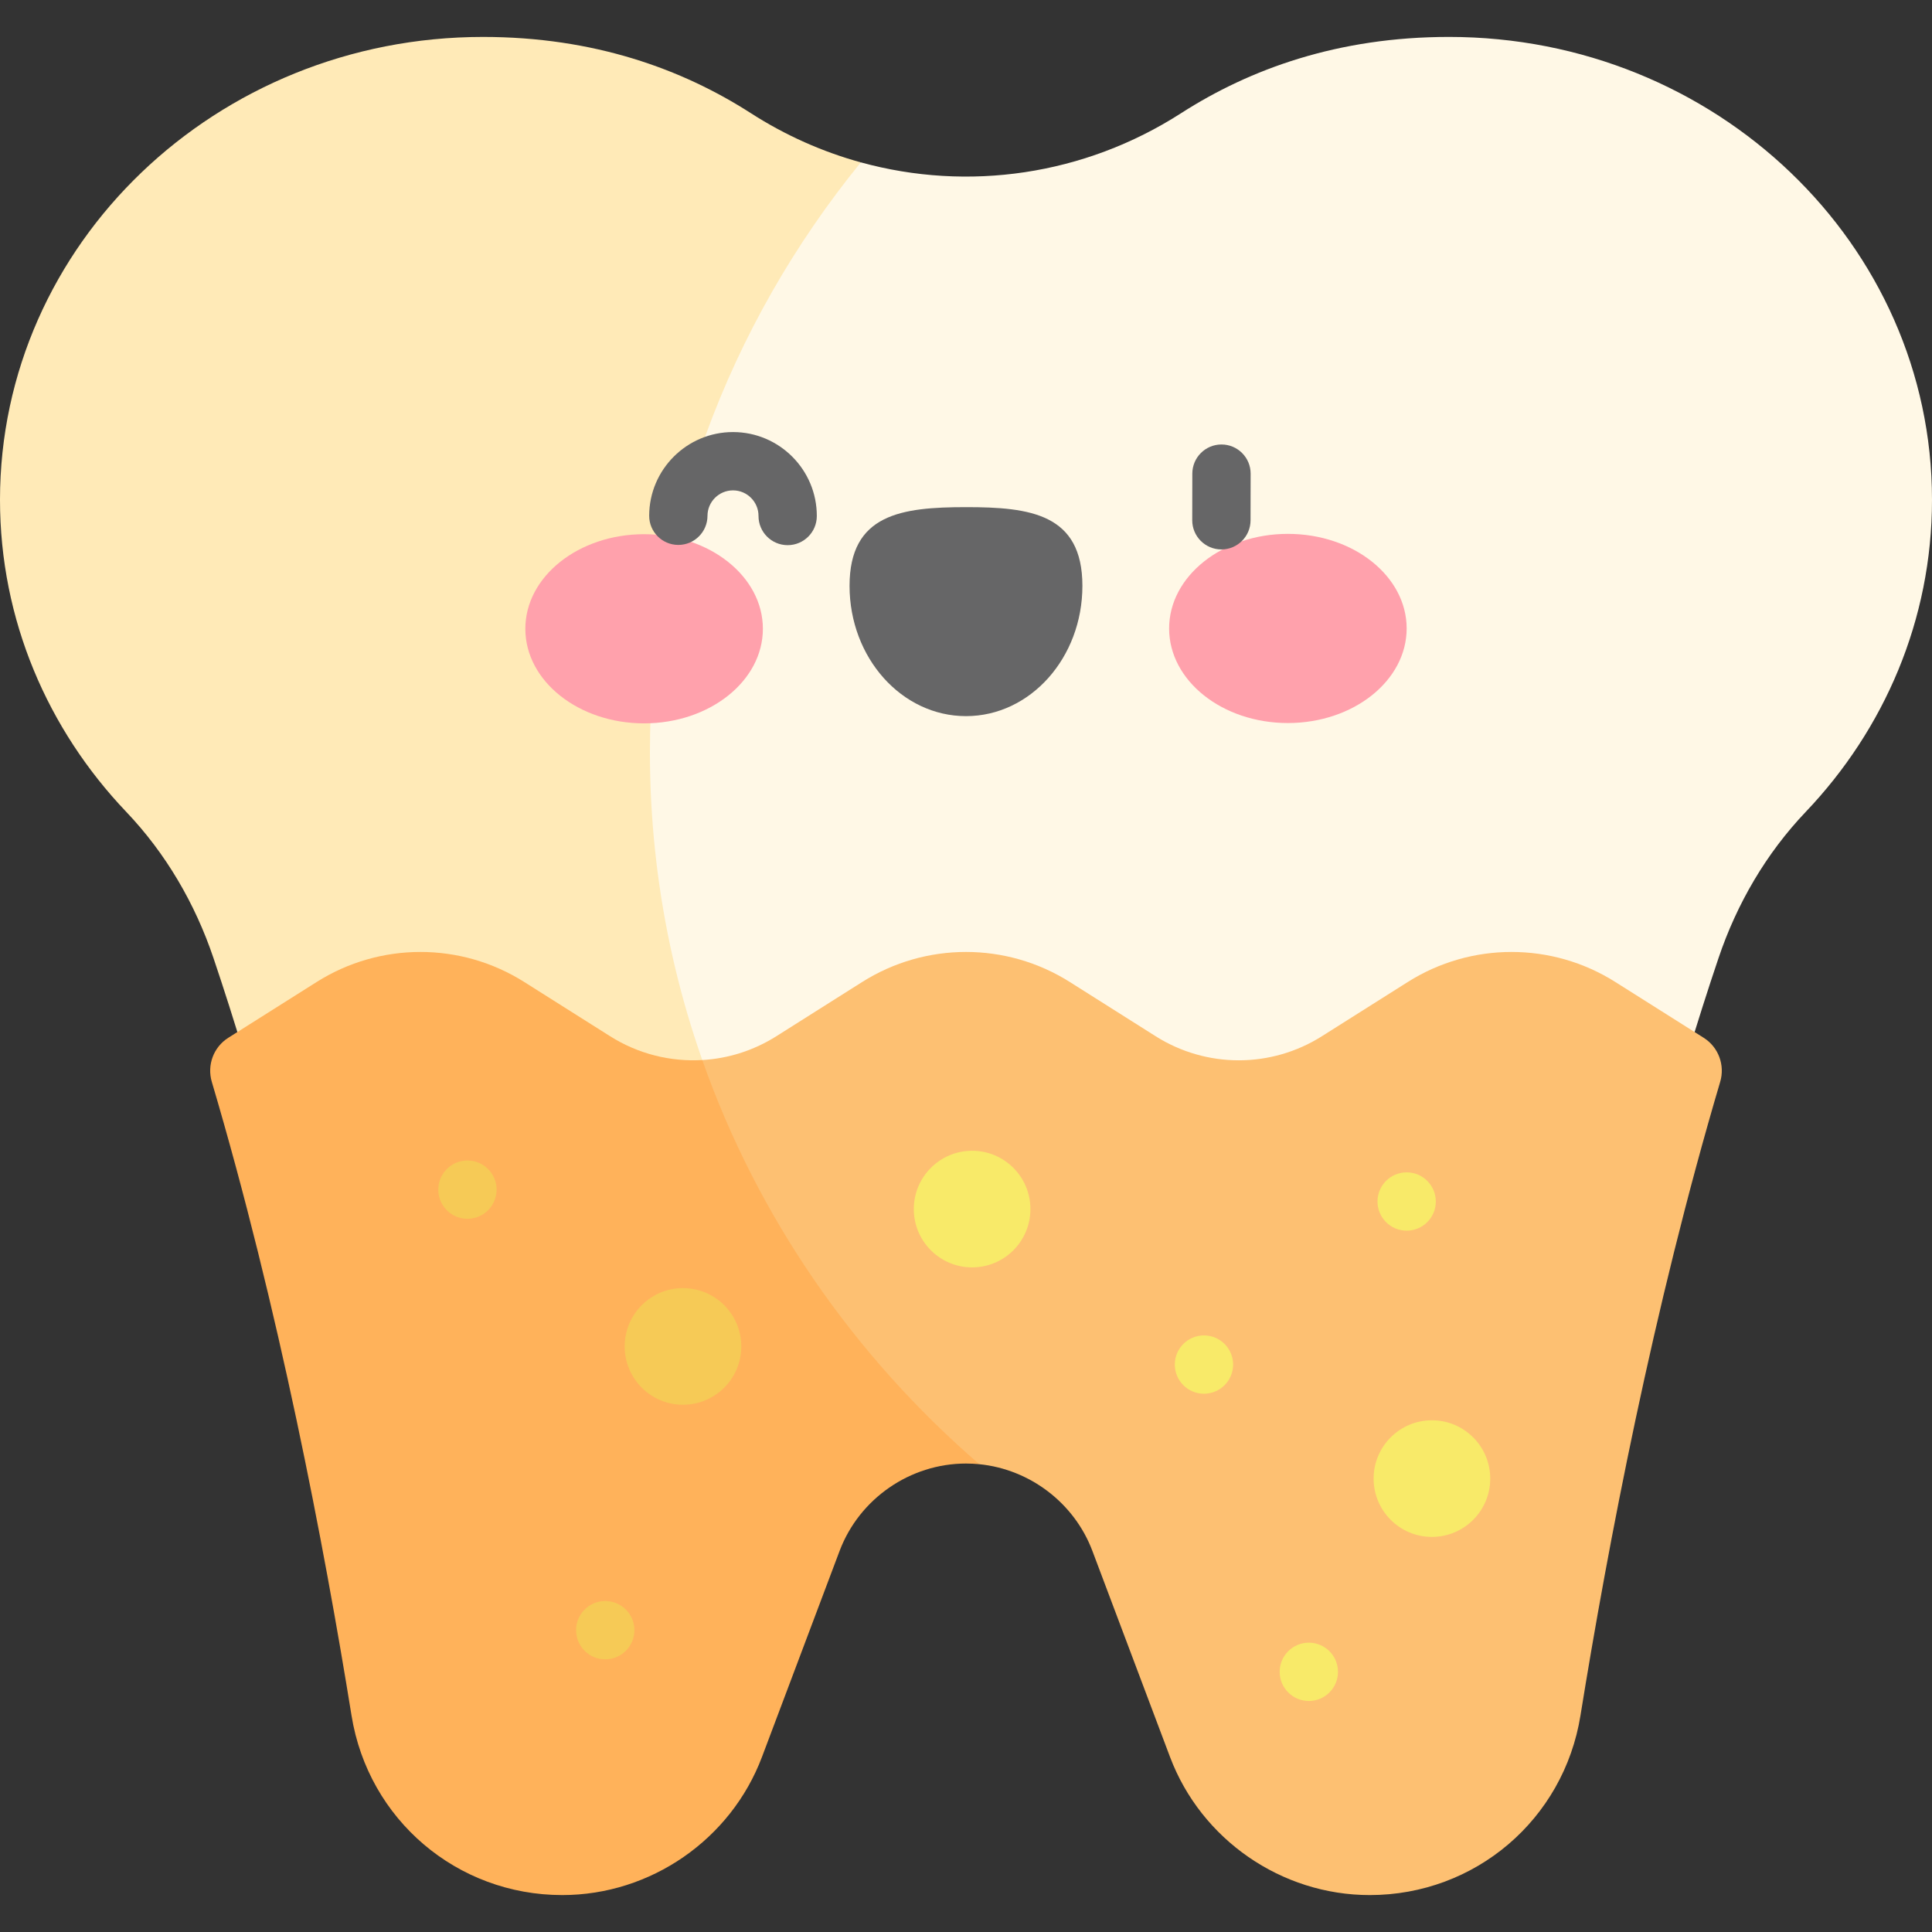
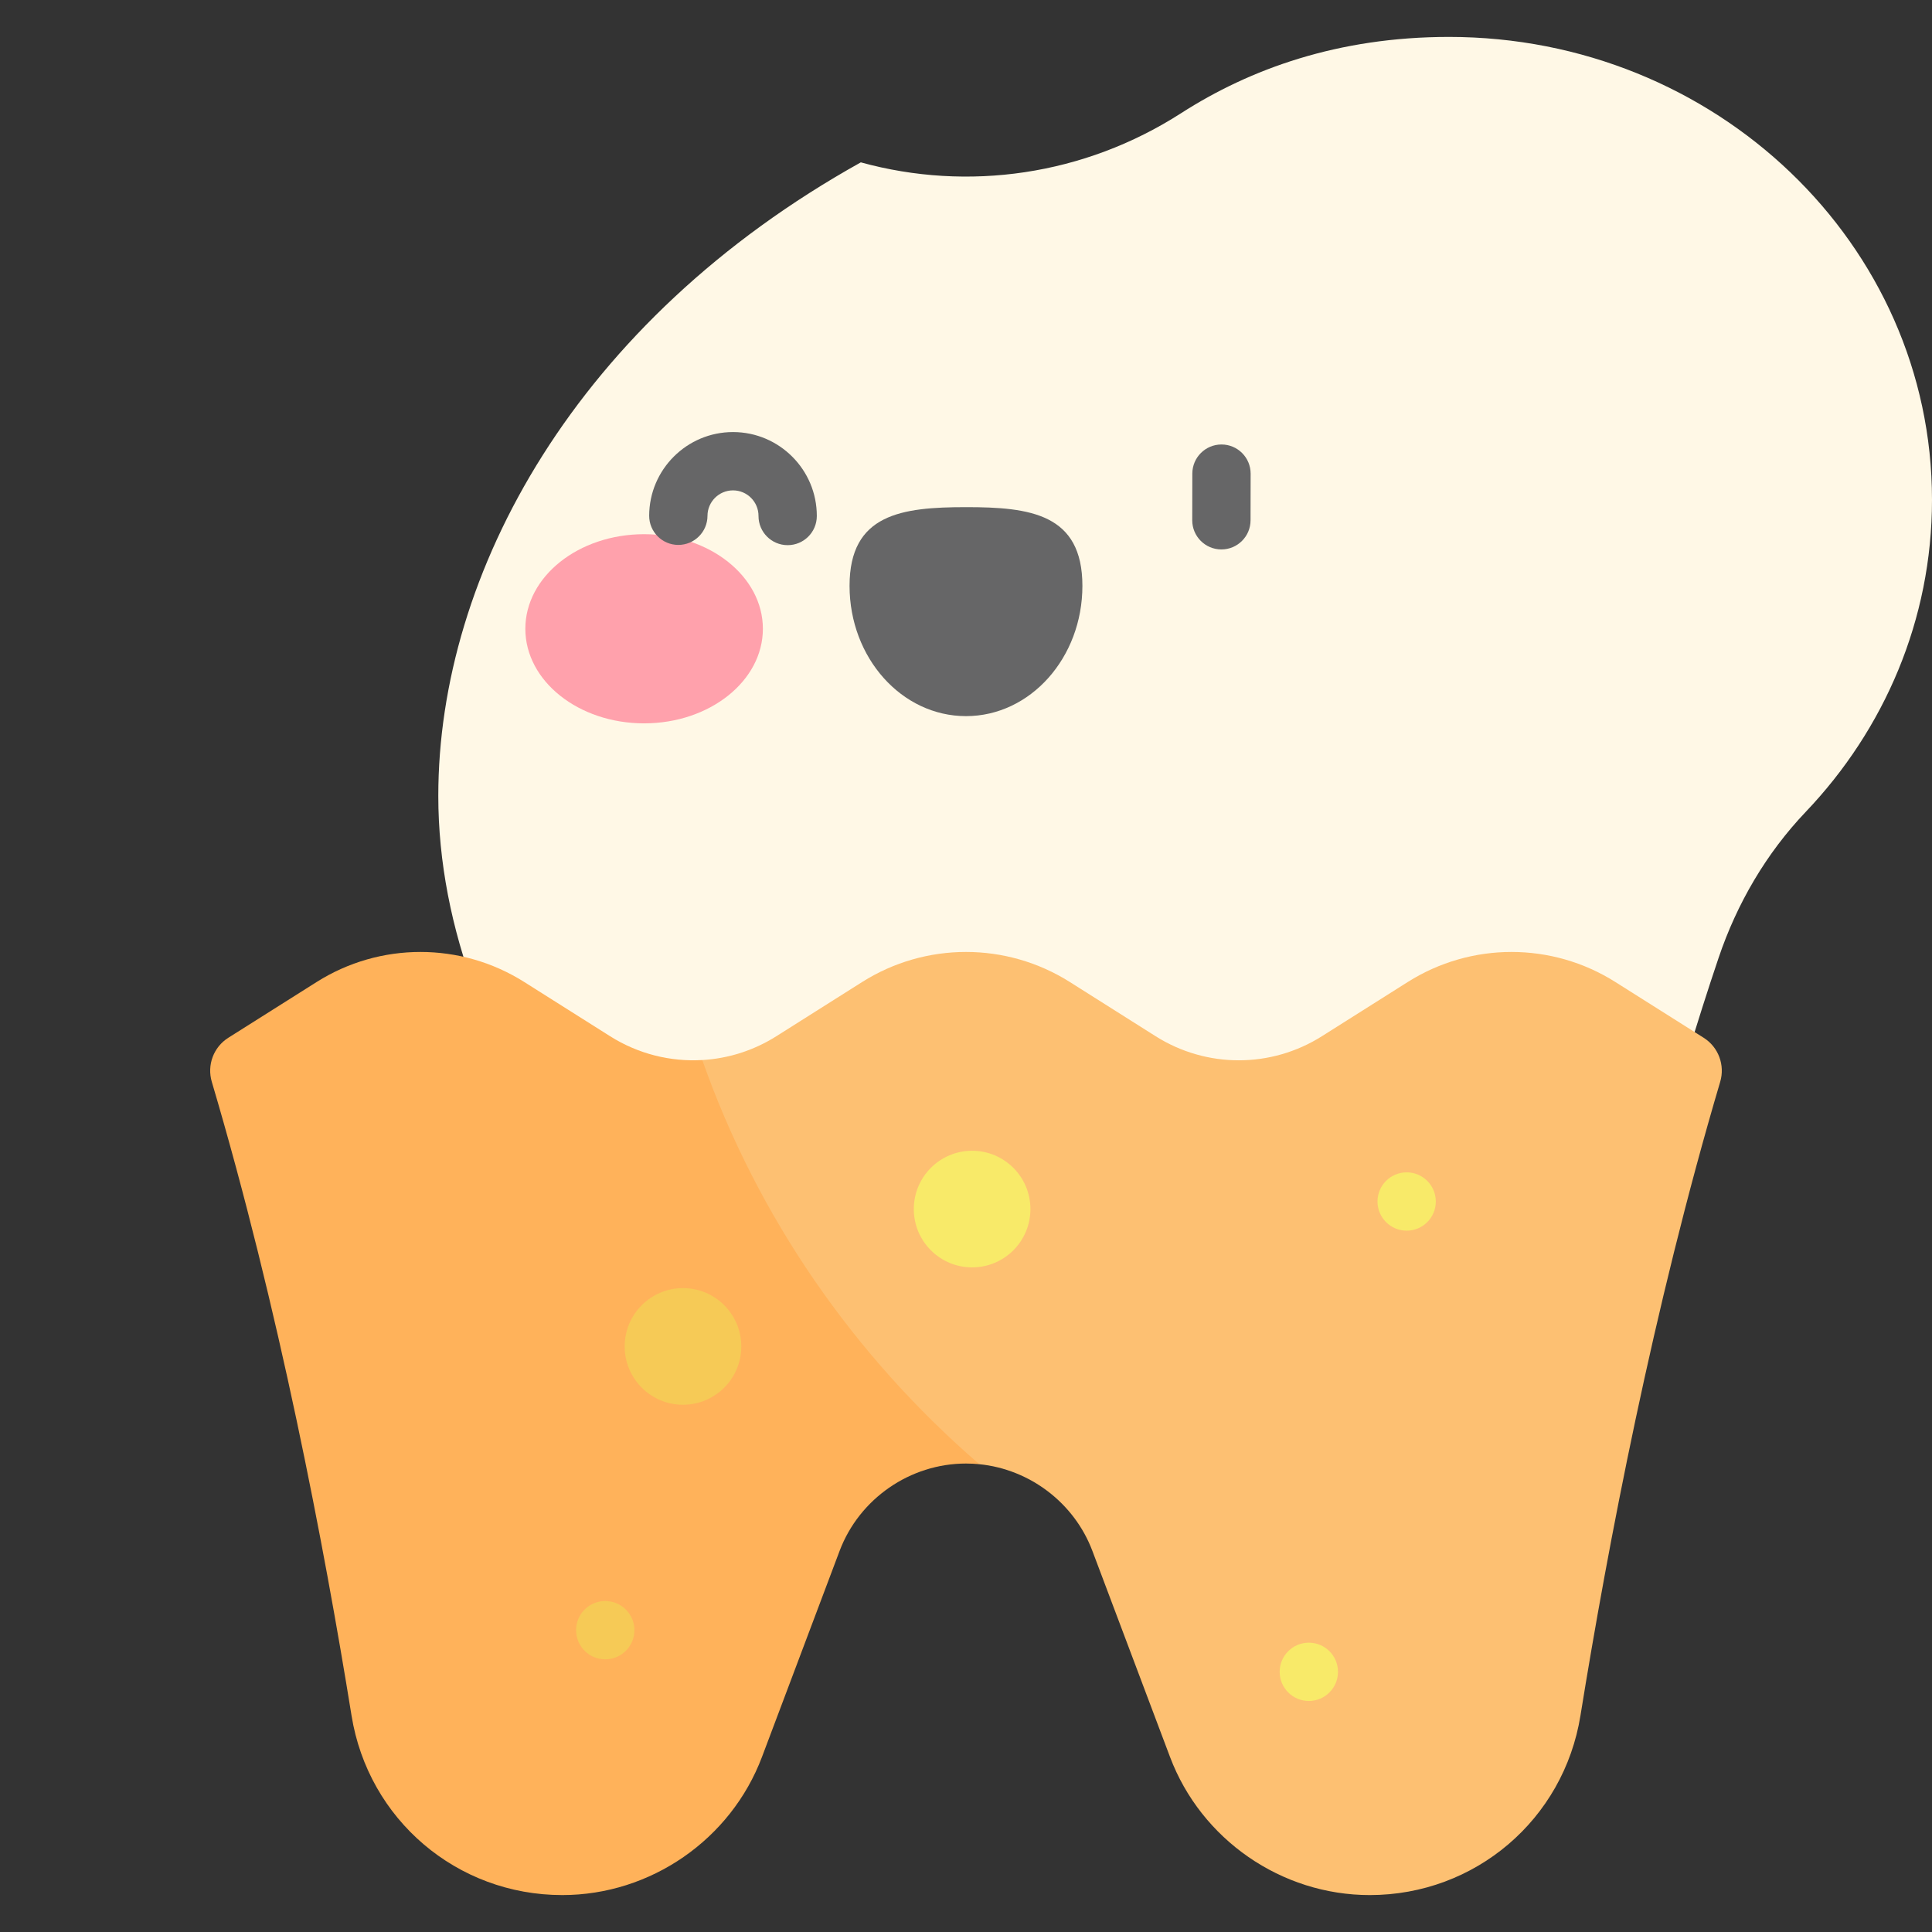
<svg xmlns="http://www.w3.org/2000/svg" id="Capa_1" enable-background="new 0 0 512 512" height="512" viewBox="0 0 512 512" width="512">
  <rect x="0" y="0" width="512" height="512" fill="#333333" stroke="none" />
  <g>
    <g>
      <path d="m512 132.45c0 31.853-12.671 60.873-33.44 82.682-10.487 11.002-18.255 24.312-23.117 38.714-23.148 68.579-38.178 145.863-46.77 199.144-1.813 11.208-7.541 20.944-15.669 27.877-8.128 6.923-18.646 11.054-30.009 11.054-19.254 0-36.499-11.93-43.298-29.958l-20.562-54.569c-3.379-8.983-9.364-16.442-16.905-21.654-7.541-5.213-16.627-8.19-26.228-8.19-2.472 0-4.914.196-7.294.577-76.668-24.23-132.556-97.393-132.556-167.209 0-59.019 36.518-125.857 111.973-167.889 28.381 7.819 59.194 3.472 84.866-13.022 18.295-11.752 41.659-20.22 71.009-20.22 70.691 0 128 54.919 128 122.663z" fill="#fff8e6" />
-       <path d="m248.706 378.128c-16.153 2.586-29.947 13.619-35.84 29.267l-20.562 54.569c-3.4 9.014-9.406 16.504-16.977 21.737-7.572 5.244-16.699 8.221-26.321 8.221-22.726 0-42.062-16.504-45.678-38.931-8.592-53.281-23.622-130.565-46.77-199.144-4.862-14.402-12.63-27.712-23.117-38.714-20.77-21.809-33.441-50.829-33.441-82.683 0-67.744 57.309-122.663 128-122.663 29.35 0 52.714 8.468 71.01 20.222 9.169 5.893 18.986 10.23 29.113 13.022-35.006 43.01-55.887 97.321-55.887 156.34 0 69.815 29.226 133.027 76.47 178.757z" fill="#ffeab7" />
    </g>
    <g>
      <path d="m455.865 286.71c-17.75 59.915-29.752 122.87-37.025 167.92-4.44 27.578-27.928 47.584-55.846 47.584-23.406 0-44.679-14.711-52.931-36.613l-20.562-54.579c-4.801-12.743-16.586-21.654-29.978-22.994-53.745-25.355-84.678-61.257-73.411-107.108 6.83-.391 13.578-2.493 19.604-6.294l22.777-14.392c16.802-10.611 38.209-10.611 55.012 0l22.777 14.392c13.444 8.489 30.565 8.489 44.009 0l22.788-14.392c16.802-10.611 38.209-10.611 55.012.011l23.416 14.783c3.905 2.472 5.677 7.242 4.358 11.682z" fill="#fdc072" />
      <path d="m259.523 388.028c-1.164-.113-2.338-.175-3.523-.175-14.814 0-28.278 9.313-33.502 23.169l-20.562 54.579c-8.252 21.902-29.525 36.613-52.931 36.613-27.918 0-51.406-20.006-55.846-47.584-7.273-45.05-19.275-108.004-37.025-167.92-1.319-4.44.453-9.21 4.358-11.682l23.416-14.783c16.802-10.621 38.209-10.621 55.012-.011l22.788 14.392c7.428 4.687 15.978 6.789 24.405 6.294 14.659 41.671 40.228 78.438 73.41 107.108z" fill="#ffb25a" />
-       <circle cx="319.061" cy="361.624" fill="#f8ea69" r="7.726" />
      <circle cx="372.779" cy="318.412" fill="#f8ea69" r="7.726" />
-       <circle cx="123.877" cy="315.266" fill="#f6ca56" r="7.726" />
      <circle cx="160.395" cy="432.012" fill="#f6ca56" r="7.726" />
      <g fill="#f8ea69">
        <circle cx="346.854" cy="443.051" r="7.726" />
-         <circle cx="379.475" cy="391.843" r="15.453" />
        <circle cx="257.621" cy="320.417" r="15.453" />
      </g>
      <circle cx="180.998" cy="356.817" fill="#f6ca56" r="15.453" />
    </g>
    <g>
      <g>
        <path d="m202.172 166.617c.007 13.843-14.08 25.072-31.463 25.081s-31.481-11.206-31.488-25.049 14.079-25.073 31.463-25.082c17.383-.009 31.481 11.206 31.488 25.05z" fill="#ffa1ac" />
-         <path d="m309.828 166.563c.007 13.843 14.105 25.058 31.488 25.049s31.47-11.238 31.463-25.081-14.105-25.059-31.488-25.05-31.47 11.238-31.463 25.082z" fill="#ffa1ac" />
        <path d="m286.848 155.242c-.01-19.068-13.824-20.852-30.864-20.844-17.04.009-30.852 1.807-30.843 20.875.01 19.067 13.831 34.518 30.871 34.509 17.04-.008 30.845-15.472 30.836-34.54z" fill="#666667" />
      </g>
      <g fill="#666667">
        <path d="m323.682 145.606c-.006 0-.01 0-.015 0-4.267-.008-7.72-3.474-7.712-7.741l.024-12.362c.008-4.262 3.466-7.711 7.726-7.711h.015c4.267.008 7.72 3.474 7.712 7.741l-.024 12.362c-.009 4.261-3.467 7.711-7.726 7.711z" />
        <path d="m208.739 144.474c-.006 0-.012 0-.018 0-4.267-.009-7.719-3.476-7.709-7.743.008-3.727-3.018-6.768-6.746-6.776-.005 0-.01 0-.015 0-3.72 0-6.752 3.023-6.76 6.746-.01 4.261-3.467 7.709-7.726 7.709-.006 0-.012 0-.018 0-4.267-.009-7.719-3.476-7.709-7.743.027-12.231 9.988-22.165 22.213-22.165h.048c12.249.028 22.192 10.015 22.165 22.263-.008 4.26-3.466 7.709-7.725 7.709z" />
      </g>
    </g>
  </g>
</svg>